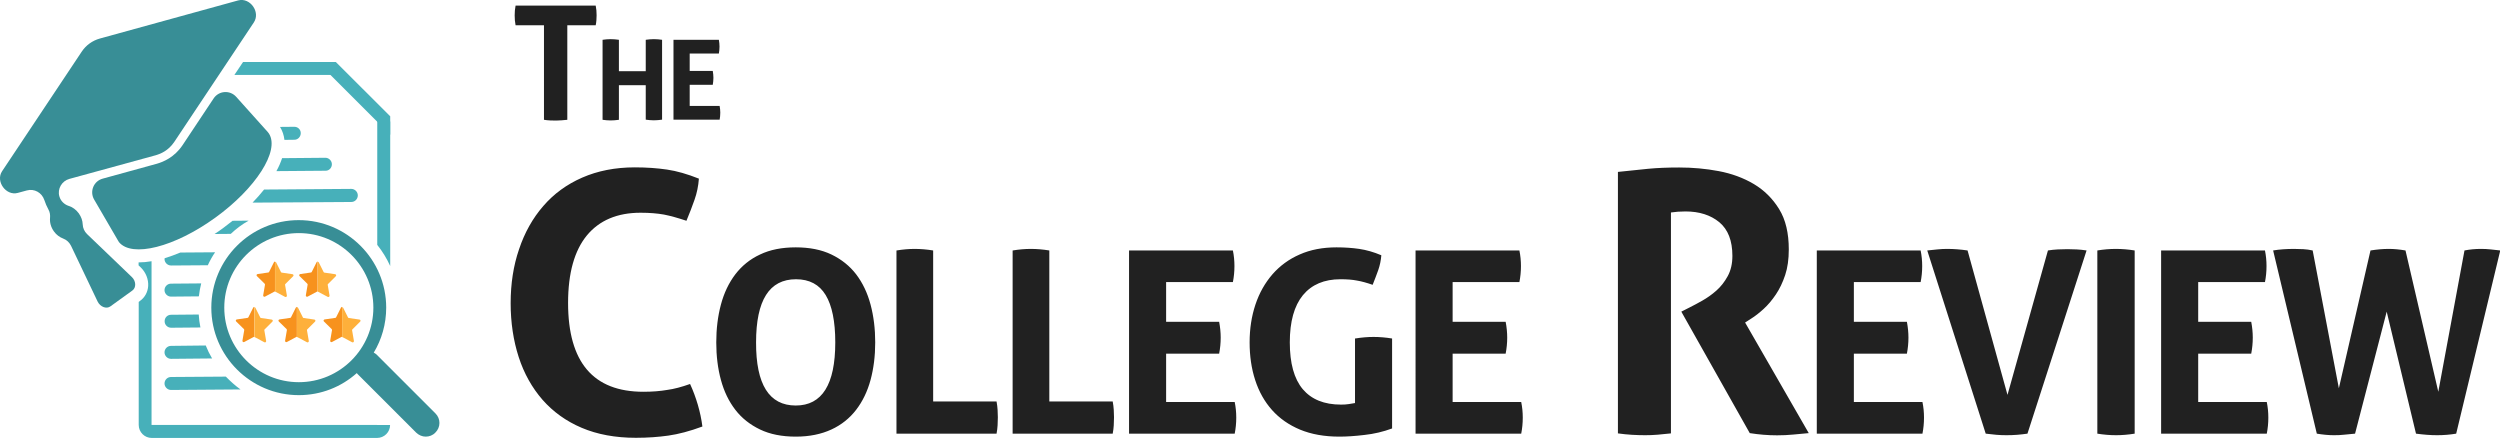
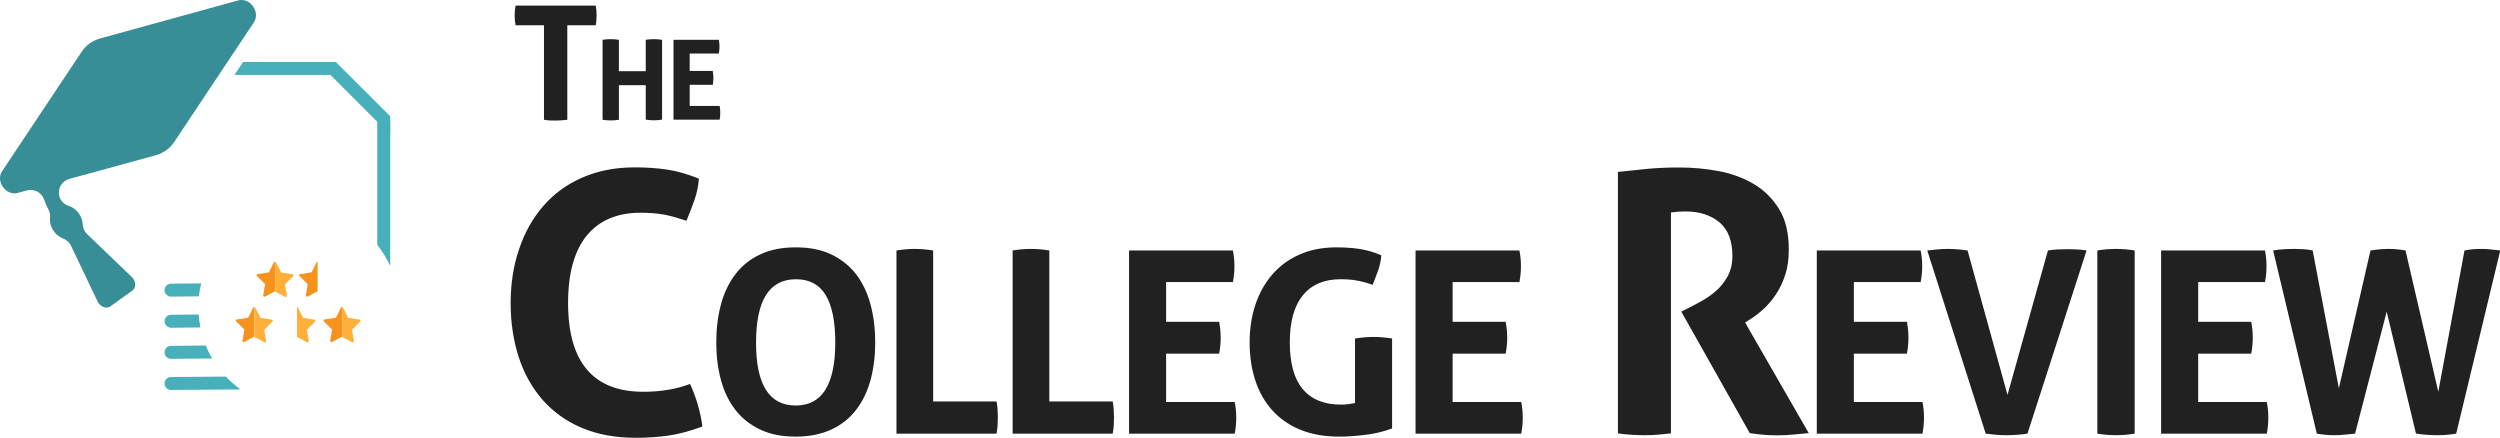
<svg xmlns="http://www.w3.org/2000/svg" viewBox="0 0 1928.4 337.8">
  <style>.st0{fill:#388e96}.st1{fill:#47b0ba}.st2{fill:#f7921d}.st3{fill:#feb03b}.st4{fill:#212121}</style>
  <g id="Emblem_copy">
    <path class="st0" d="M183.8.3L77.1 29.7c-5.8 1.6-10.8 5.2-14.1 10.2L1.6 132.1c-5.2 7.8 3.1 19.2 12.1 16.7l7-1.9c5.8-1.6 11.6 1.7 13.5 7.4.8 2.5 1.9 5 3.2 7.4 1.1 1.9 1.4 4.2 1.2 6.4-.3 3.4.6 7.1 3 10.4 1.9 2.7 4.5 4.5 7.1 5.5 2.7 1 4.8 3 6.1 5.6l20.5 43c2 4.1 6.8 6 9.9 3.7l16.9-12.2c3.1-2.2 2.9-7.4-.5-10.5l-34.4-33c-2.1-2-3.3-4.7-3.4-7.5-.1-2.9-1.1-5.8-3-8.5-2.1-2.9-4.9-4.9-7.9-5.8-3.3-1.1-6-3.7-7-7 0-.1-.1-.2-.1-.3-1.7-5.8 1.9-11.9 7.7-13.5l66.8-18.3c3.5-1 9.6-3.5 14.1-10.2l61.4-92.2c5.3-8-2.9-19.4-12-17z" />
-     <path class="st0" d="M182.2 74.7c-4.8-5.4-13.4-4.8-17.4 1.2l-24 36.1c-6.3 9.4-14.9 12.9-19.8 14.3l-41.8 11.5c-7 1.9-10.2 9.9-6.6 16.1L91 185.5c.3.4.5.9.8 1.3 10 12.1 42.8 3.9 74.4-19 31-22.4 49.7-51.4 41.3-64.7l-.9-1.2-24.4-27.2z" />
  </g>
  <g id="Layer_5">
-     <path class="st1" d="M301 269.8v-.4c0 .1-.1.2-.1.2l.1.2zM290.9 327.8h-174V201.5c-3.5.6-6.8.9-9.9.9h-.1v2.3l1.7 1.6c3.9 3.8 6 9.1 5.7 14.3-.3 4.7-2.6 8.9-6.3 11.5l-1 .8v94.9c0 5.5 4.5 10 10 10h173.9c5.5 0 10-4.5 10-10h-10zM232 102.7c0-2.8-2.3-5-5.1-4.9l-10.9.1c1.9 3.1 3 6.4 3.4 10l7.7-.1c2.7 0 4.9-2.3 4.9-5.1zM256 126.7c0-2.7-2.3-5-5-5l-33.4.3c-1.1 3.3-2.5 6.6-4.4 10l37.8-.3c2.8.1 5-2.2 5-5zM276 150.7c0-2.7-2.3-5-5-5l-67.3.5c-2.7 3.4-5.7 6.8-8.9 10.1l76.2-.5c2.8 0 5-2.3 5-5.1zM191.8 170.2l-12.4.1c-2.4 1.9-4.9 3.8-7.4 5.7-2.2 1.6-4.3 3.1-6.5 4.5l12.5-.1c4.2-4 8.8-7.4 13.8-10.2zM132 204.8l28.3-.2c1.6-3.5 3.5-6.9 5.6-10l-26.8.2c-4.1 1.7-8.2 3.2-12.1 4.4 0 .2-.1.5-.1.7.1 2.7 2.3 4.9 5.1 4.9z" />
    <path class="st1" d="M131.9 218.8c-2.8 0-5 2.3-5 5s2.3 5 5 5l21.5-.2c.4-3.4 1-6.8 1.8-10l-23.3.2zM131.9 242.8c-2.8 0-5 2.3-4.9 5.1 0 2.7 2.3 4.9 5 4.9h.1l22.5-.2c-.7-3.3-1.1-6.6-1.3-10l-21.4.2zM131.9 266.8c-2.8 0-5 2.3-5 5s2.3 5 5 5l31.7-.3c-1.9-3.2-3.5-6.5-4.9-10l-26.8.3zM174.2 290.5l-42.3.3c-2.8 0-5 2.3-5 5s2.3 5 5 5l53.6-.4c-4-2.9-7.8-6.3-11.3-9.9zM255 47.8h-67.5l-6.7 10H265zM291 83.8v105.1c4 5 7.3 10.4 10 16.3V93.8l-10-10z" />
    <path class="st1" d="M301 89.7l-42-41.9h-14.1l56.1 56.1z" />
  </g>
  <g id="Layer_4">
-     <path class="st2" d="M228.2 237.3l-3.7 7.4c-.1.3-.4.5-.7.5l-8.2 1.2c-.8.1-1.1 1.1-.5 1.6l5.9 5.8c.2.2.3.5.3.8l-1.4 8.2c-.1.8.7 1.4 1.4 1l7.3-3.9c.1-.1.3-.1.4-.1v-23.1c-.3.1-.6.3-.8.6z" />
    <path class="st3" d="M243 248.1c.6-.5.3-1.5-.5-1.6l-8.2-1.2c-.3 0-.6-.2-.7-.5l-3.7-7.4c-.2-.3-.5-.5-.8-.5V260c.2 0 .3 0 .4.1l7.3 3.9c.7.4 1.5-.2 1.4-1l-1.4-8.2c-.1-.3 0-.6.3-.8l5.9-5.9z" />
    <path class="st2" d="M263 237.3l-3.7 7.4c-.1.3-.4.5-.7.5l-8.2 1.2c-.8.1-1.1 1.1-.5 1.6l5.9 5.8c.2.2.3.5.3.8l-1.4 8.2c-.1.8.7 1.4 1.4 1l7.3-3.9c.1-.1.3-.1.4-.1v-23.1c-.3.1-.6.3-.8.6z" />
    <path class="st3" d="M277.8 248.1c.6-.5.3-1.5-.5-1.6l-8.2-1.2c-.3 0-.6-.2-.7-.5l-3.7-7.4c-.2-.3-.5-.5-.8-.5V260c.2 0 .3 0 .4.1l7.3 3.9c.7.4 1.5-.2 1.4-1l-1.4-8.2c-.1-.3 0-.6.3-.8l5.9-5.9z" />
    <path class="st2" d="M195.3 237.3l-3.7 7.4c-.1.3-.4.5-.7.5l-8.2 1.2c-.8.1-1.1 1.1-.5 1.6l5.9 5.8c.2.2.3.5.3.8l-1.4 8.2c-.1.8.7 1.4 1.4 1l7.3-3.9c.1-.1.3-.1.4-.1v-23.1c-.3.1-.7.3-.8.6z" />
    <path class="st3" d="M210.1 248.1c.6-.5.3-1.5-.5-1.6l-8.2-1.2c-.3 0-.6-.2-.7-.5l-3.7-7.4c-.2-.3-.5-.5-.8-.5V260c.2 0 .3 0 .4.1l7.3 3.9c.7.4 1.5-.2 1.4-1l-1.4-8.2c-.1-.3 0-.6.3-.8l5.9-5.9z" />
    <g>
      <path class="st2" d="M244.2 202.3l-3.7 7.4c-.1.3-.4.5-.7.5l-8.2 1.2c-.8.1-1.1 1.1-.5 1.6l5.9 5.8c.2.2.3.5.3.8l-1.4 8.2c-.1.8.7 1.4 1.4 1l7.3-3.9c.1-.1.3-.1.4-.1v-23.1c-.3.1-.6.3-.8.6z" />
-       <path class="st3" d="M259 213.1c.6-.5.3-1.5-.5-1.6l-8.2-1.2c-.3 0-.6-.2-.7-.5l-3.7-7.4c-.2-.3-.5-.5-.8-.5V225c.2 0 .3 0 .4.1l7.3 3.9c.7.4 1.5-.2 1.4-1l-1.4-8.2c-.1-.3 0-.6.3-.8l5.9-5.9z" />
    </g>
    <g>
      <path class="st2" d="M211.3 202.3l-3.7 7.4c-.1.3-.4.5-.7.5l-8.2 1.2c-.8.1-1.1 1.1-.5 1.6l5.9 5.8c.2.2.3.5.3.8l-1.4 8.2c-.1.8.7 1.4 1.4 1l7.3-3.9c.1-.1.3-.1.4-.1v-23.1c-.3.1-.7.3-.8.6z" />
      <path class="st3" d="M226.1 213.1c.6-.5.3-1.5-.5-1.6l-8.2-1.2c-.3 0-.6-.2-.7-.5l-3.7-7.4c-.2-.3-.5-.5-.8-.5V225c.2 0 .3 0 .4.1l7.3 3.9c.7.4 1.5-.2 1.4-1l-1.4-8.2c-.1-.3 0-.6.3-.8l5.9-5.9z" />
    </g>
-     <path class="st0" d="M335.9 318.9l-45-45c-.8-.8-1.6-1.4-2.6-1.9 6.1-10.1 9.6-22 9.6-34.7 0-37.2-30.3-67.5-67.5-67.5S163 200.1 163 237.3s30.3 67.5 67.5 67.5c17.2 0 32.8-6.4 44.7-17 .3.3.5.6.8.9l45 45c2.1 2 4.7 3.1 7.4 3.1s5.4-1 7.4-3.1c4.2-4.1 4.2-10.7.1-14.8zm-105.4-24.1c-31.7 0-57.5-25.8-57.5-57.5s25.8-57.5 57.5-57.5 57.5 25.8 57.5 57.5-25.8 57.5-57.5 57.5z" />
  </g>
  <g id="Text">
    <path class="st4" d="M532.3 296.2c2.4 5.2 4.4 10.6 6 16.1 1.6 5.5 2.8 11.1 3.5 16.7-9.7 3.6-18.5 5.9-26.2 7-7.8 1.1-16.1 1.7-25.1 1.7-15.9 0-29.8-2.6-41.8-7.7-12-5.1-22-12.3-30.2-21.6-8.1-9.3-14.3-20.3-18.4-33-4.1-12.7-6.2-26.6-6.2-41.5 0-15 2.1-28.9 6.5-41.7 4.3-12.8 10.5-23.9 18.7-33.3 8.1-9.4 18.1-16.7 30-21.9 11.9-5.2 25.4-7.9 40.6-7.9 9 0 17.3.6 24.8 1.7 7.6 1.1 15.8 3.5 24.6 7-.4 5.6-1.5 11.1-3.4 16.4-1.9 5.3-3.9 10.7-6.2 16.1-6.6-2.2-12.3-3.8-17.4-4.8-5.1-.9-11-1.4-18-1.4-18 0-31.8 5.9-41.4 17.5-9.6 11.7-14.5 29-14.5 52.1 0 45.7 19.4 68.5 58.1 68.5 6.9 0 13-.5 18.2-1.4 5.4-.7 11.3-2.3 17.8-4.6zM613.8 336.8c-10.6 0-19.8-1.8-27.5-5.5-7.7-3.7-14.1-8.7-19.1-15.2-5-6.5-8.7-14.1-11.1-23-2.4-8.8-3.6-18.5-3.6-29s1.2-20.2 3.6-29.2c2.4-9 6.1-16.7 11.1-23.3 5-6.5 11.3-11.7 19.1-15.3 7.7-3.7 16.9-5.5 27.5-5.5 10.6 0 19.8 1.8 27.5 5.5 7.7 3.7 14.1 8.8 19.1 15.3 5 6.6 8.7 14.3 11.1 23.3 2.4 9 3.6 18.7 3.6 29.2s-1.2 20.1-3.6 29c-2.4 8.8-6.1 16.5-11.1 23s-11.3 11.6-19.1 15.2c-7.8 3.6-16.9 5.5-27.5 5.5zm0-24c20.3 0 30.5-16.2 30.5-48.7 0-16.2-2.5-28.4-7.4-36.5-4.9-8.1-12.5-12.2-22.9-12.2-20.6 0-30.8 16.2-30.8 48.7-.1 32.5 10.1 48.7 30.6 48.7zM691.6 193.2c4.8-.8 9.5-1.2 13.9-1.2 4.6 0 9.4.4 14.3 1.2v116.5h48.9c.4 2.2.7 4.4.8 6.4.1 2 .2 4 .2 5.8 0 2.1-.1 4.2-.2 6.2s-.4 4.2-.8 6.4h-77.2V193.2zM781.2 193.2c4.8-.8 9.5-1.2 13.9-1.2 4.6 0 9.4.4 14.3 1.2v116.5h48.9c.4 2.2.7 4.4.8 6.4.1 2 .2 4 .2 5.8 0 2.1-.1 4.2-.2 6.2s-.4 4.2-.8 6.4h-77.2V193.2zM870.8 193.2H951c.8 3.9 1.2 7.9 1.2 12 0 4.3-.4 8.4-1.2 12.4h-51.5v30.6h40.9c.8 4.2 1.2 8.3 1.2 12.2 0 4.2-.4 8.3-1.2 12.4h-40.9v37.3h52.9c.8 3.9 1.2 7.9 1.2 12 0 4.3-.4 8.4-1.2 12.4h-81.5V193.2zM1045.4 261.1c4.8-.8 9.6-1.2 14.1-1.2 4.6 0 9.4.4 14.3 1.2v69.4c-6.8 2.5-13.9 4.2-21.3 5-7.4.9-13.9 1.3-19.4 1.3-11.5 0-21.6-1.8-30.3-5.4-8.6-3.6-15.8-8.6-21.6-15.1-5.8-6.5-10.1-14.2-13-23.1-2.9-8.9-4.3-18.6-4.3-29.1s1.5-20.2 4.5-29.2 7.4-16.7 13.1-23.3c5.7-6.5 12.7-11.7 21-15.3 8.3-3.7 17.8-5.5 28.4-5.5 6.3 0 12.1.4 17.6 1.2 5.4.8 11.1 2.4 17 4.9-.3 3.9-1.1 7.8-2.4 11.5-1.3 3.7-2.8 7.5-4.3 11.3-4.6-1.6-8.6-2.7-12.2-3.3-3.5-.7-7.7-1-12.6-1-12.6 0-22.2 4.1-29 12.3-6.7 8.2-10.1 20.3-10.1 36.4 0 16.1 3.3 28.1 10 36.1 6.7 7.9 16.5 11.9 29.5 11.9 2.2 0 4.2-.1 6-.4 1.8-.3 3.4-.5 4.8-.8v-49.8zM1091.8 193.2h80.2c.8 3.9 1.2 7.9 1.2 12 0 4.3-.4 8.4-1.2 12.4h-51.5v30.6h40.9c.8 4.2 1.2 8.3 1.2 12.2 0 4.2-.4 8.3-1.2 12.4h-40.9v37.3h52.9c.8 3.9 1.2 7.9 1.2 12 0 4.3-.4 8.4-1.2 12.4h-81.5V193.2zM1248.1 132.6c8.2-.9 16-1.7 23.2-2.4 7.2-.7 15.2-1 24-1 10.3 0 20.4.9 30.5 2.8 10 1.9 19 5.2 27.1 10 8 4.8 14.5 11.2 19.5 19.4 5 8.1 7.4 18.5 7.4 31 0 7.5-.9 14.1-2.8 19.8-1.9 5.7-4.3 10.7-7.2 15-2.9 4.3-6 8-9.4 11.1-3.4 3.1-6.6 5.6-9.5 7.4l-4.8 3.1 49.1 85.3c-3.7.4-7.7.7-11.8 1.1-4.1.4-8.3.6-12.6.6-7.1 0-14.1-.6-21.1-1.7l-52.8-93.7 6.7-3.4c2.6-1.3 5.8-3 9.5-5.1 3.7-2.1 7.3-4.6 10.8-7.7 3.5-3.1 6.4-6.8 8.8-11.2 2.4-4.4 3.6-9.6 3.6-15.6 0-11.8-3.4-20.4-10.1-26-6.7-5.5-15.4-8.3-26.1-8.3-4.1 0-7.9.3-11.2.8v170.4c-3.4.4-6.7.7-10.1 1-3.4.3-6.6.4-9.8.4-3.2 0-6.6-.1-10.1-.3-3.6-.2-7.2-.6-10.9-1.1V132.6zM1401.3 193.2h80.2c.8 3.9 1.2 7.9 1.2 12 0 4.3-.4 8.4-1.2 12.4H1430v30.6h40.9c.8 4.2 1.2 8.3 1.2 12.2 0 4.2-.4 8.3-1.2 12.4H1430v37.3h52.9c.8 3.9 1.2 7.9 1.2 12 0 4.3-.4 8.4-1.2 12.4h-81.5V193.2zM1486.6 193.2c2.2-.3 4.8-.5 7.7-.8 2.9-.3 5.4-.4 7.7-.4 5 0 10.2.4 15.7 1.2l30.8 111.4 31.2-111.4c2.6-.4 5.1-.7 7.6-.8 2.4-.1 4.9-.2 7.4-.2 2.4 0 4.7.1 7.2.2 2.4.1 4.9.4 7.6.8l-45.6 141.3c-2.8.4-5.4.7-8 .9-2.6.2-5.3.3-8.2.3-2.6 0-5.2-.1-7.7-.3-2.5-.2-5.2-.5-8.3-.9l-45.1-141.3zM1617.8 193.2c4.8-.8 9.6-1.2 14.3-1.2 4.7 0 9.6.4 14.5 1.2v141.3c-5 .8-9.8 1.2-14.3 1.2-4.8 0-9.7-.4-14.5-1.2V193.2zM1666.9 193.2h80.2c.8 3.9 1.2 7.9 1.2 12 0 4.3-.4 8.4-1.2 12.4h-51.5v30.6h40.9c.8 4.2 1.2 8.3 1.2 12.2 0 4.2-.4 8.3-1.2 12.4h-40.9v37.3h52.9c.8 3.9 1.2 7.9 1.2 12 0 4.3-.4 8.4-1.2 12.4H1667V193.2zM1753.4 193.2c4.7-.8 10.1-1.2 16.1-1.2 2.4 0 4.7.1 7.2.2 2.4.1 4.8.5 7.2 1l20.2 106.3 24.4-106.3c2.6-.4 5-.7 7.3-.9 2.2-.2 4.5-.3 6.9-.3 3.9 0 8.2.4 12.8 1.2l25.3 109 20.2-109c4.1-.8 8.3-1.2 12.6-1.2 2.6 0 5.2.1 7.7.4 2.5.3 4.9.5 7.3.8l-34 141.3c-4.7.8-9.6 1.2-14.7 1.2-5 0-10.4-.4-16.3-1.2l-22.6-94.1-24.4 94.1c-3.1.3-5.9.5-8.3.8-2.4.3-5.1.4-8 .4-4.1 0-8.4-.4-13.2-1.2l-33.7-141.3z" />
    <g>
      <path class="st4" d="M419.6 19.5h-21.9c-.5-2.4-.7-5-.7-7.7 0-2.5.2-5 .7-7.5h61.8c.5 2.4.7 4.9.7 7.5 0 2.7-.2 5.3-.7 7.7h-21.9v72.9c-1.5.2-2.9.3-4.4.4-1.5.1-2.9.2-4.3.2s-2.9 0-4.5-.1-3.2-.2-4.8-.5V19.5zM464.8 30.7c2.1-.3 4.2-.5 6.3-.5s4.2.2 6.3.5v24.2h20.7V30.7c2.1-.3 4.2-.5 6.3-.5s4.2.2 6.3.5v61.6c-2.2.3-4.3.5-6.3.5-2.1 0-4.2-.2-6.3-.5V65.7h-20.7v26.7c-2.2.3-4.3.5-6.3.5-2.1 0-4.2-.2-6.3-.5V30.7zM519.5 30.7h35c.3 1.7.5 3.5.5 5.2 0 1.9-.2 3.7-.5 5.4H532v13.4h17.8c.3 1.8.5 3.6.5 5.3 0 1.8-.2 3.6-.5 5.4H532v16.3h23.1c.3 1.7.5 3.5.5 5.2 0 1.9-.2 3.7-.5 5.4h-35.6V30.7z" />
    </g>
  </g>
</svg>